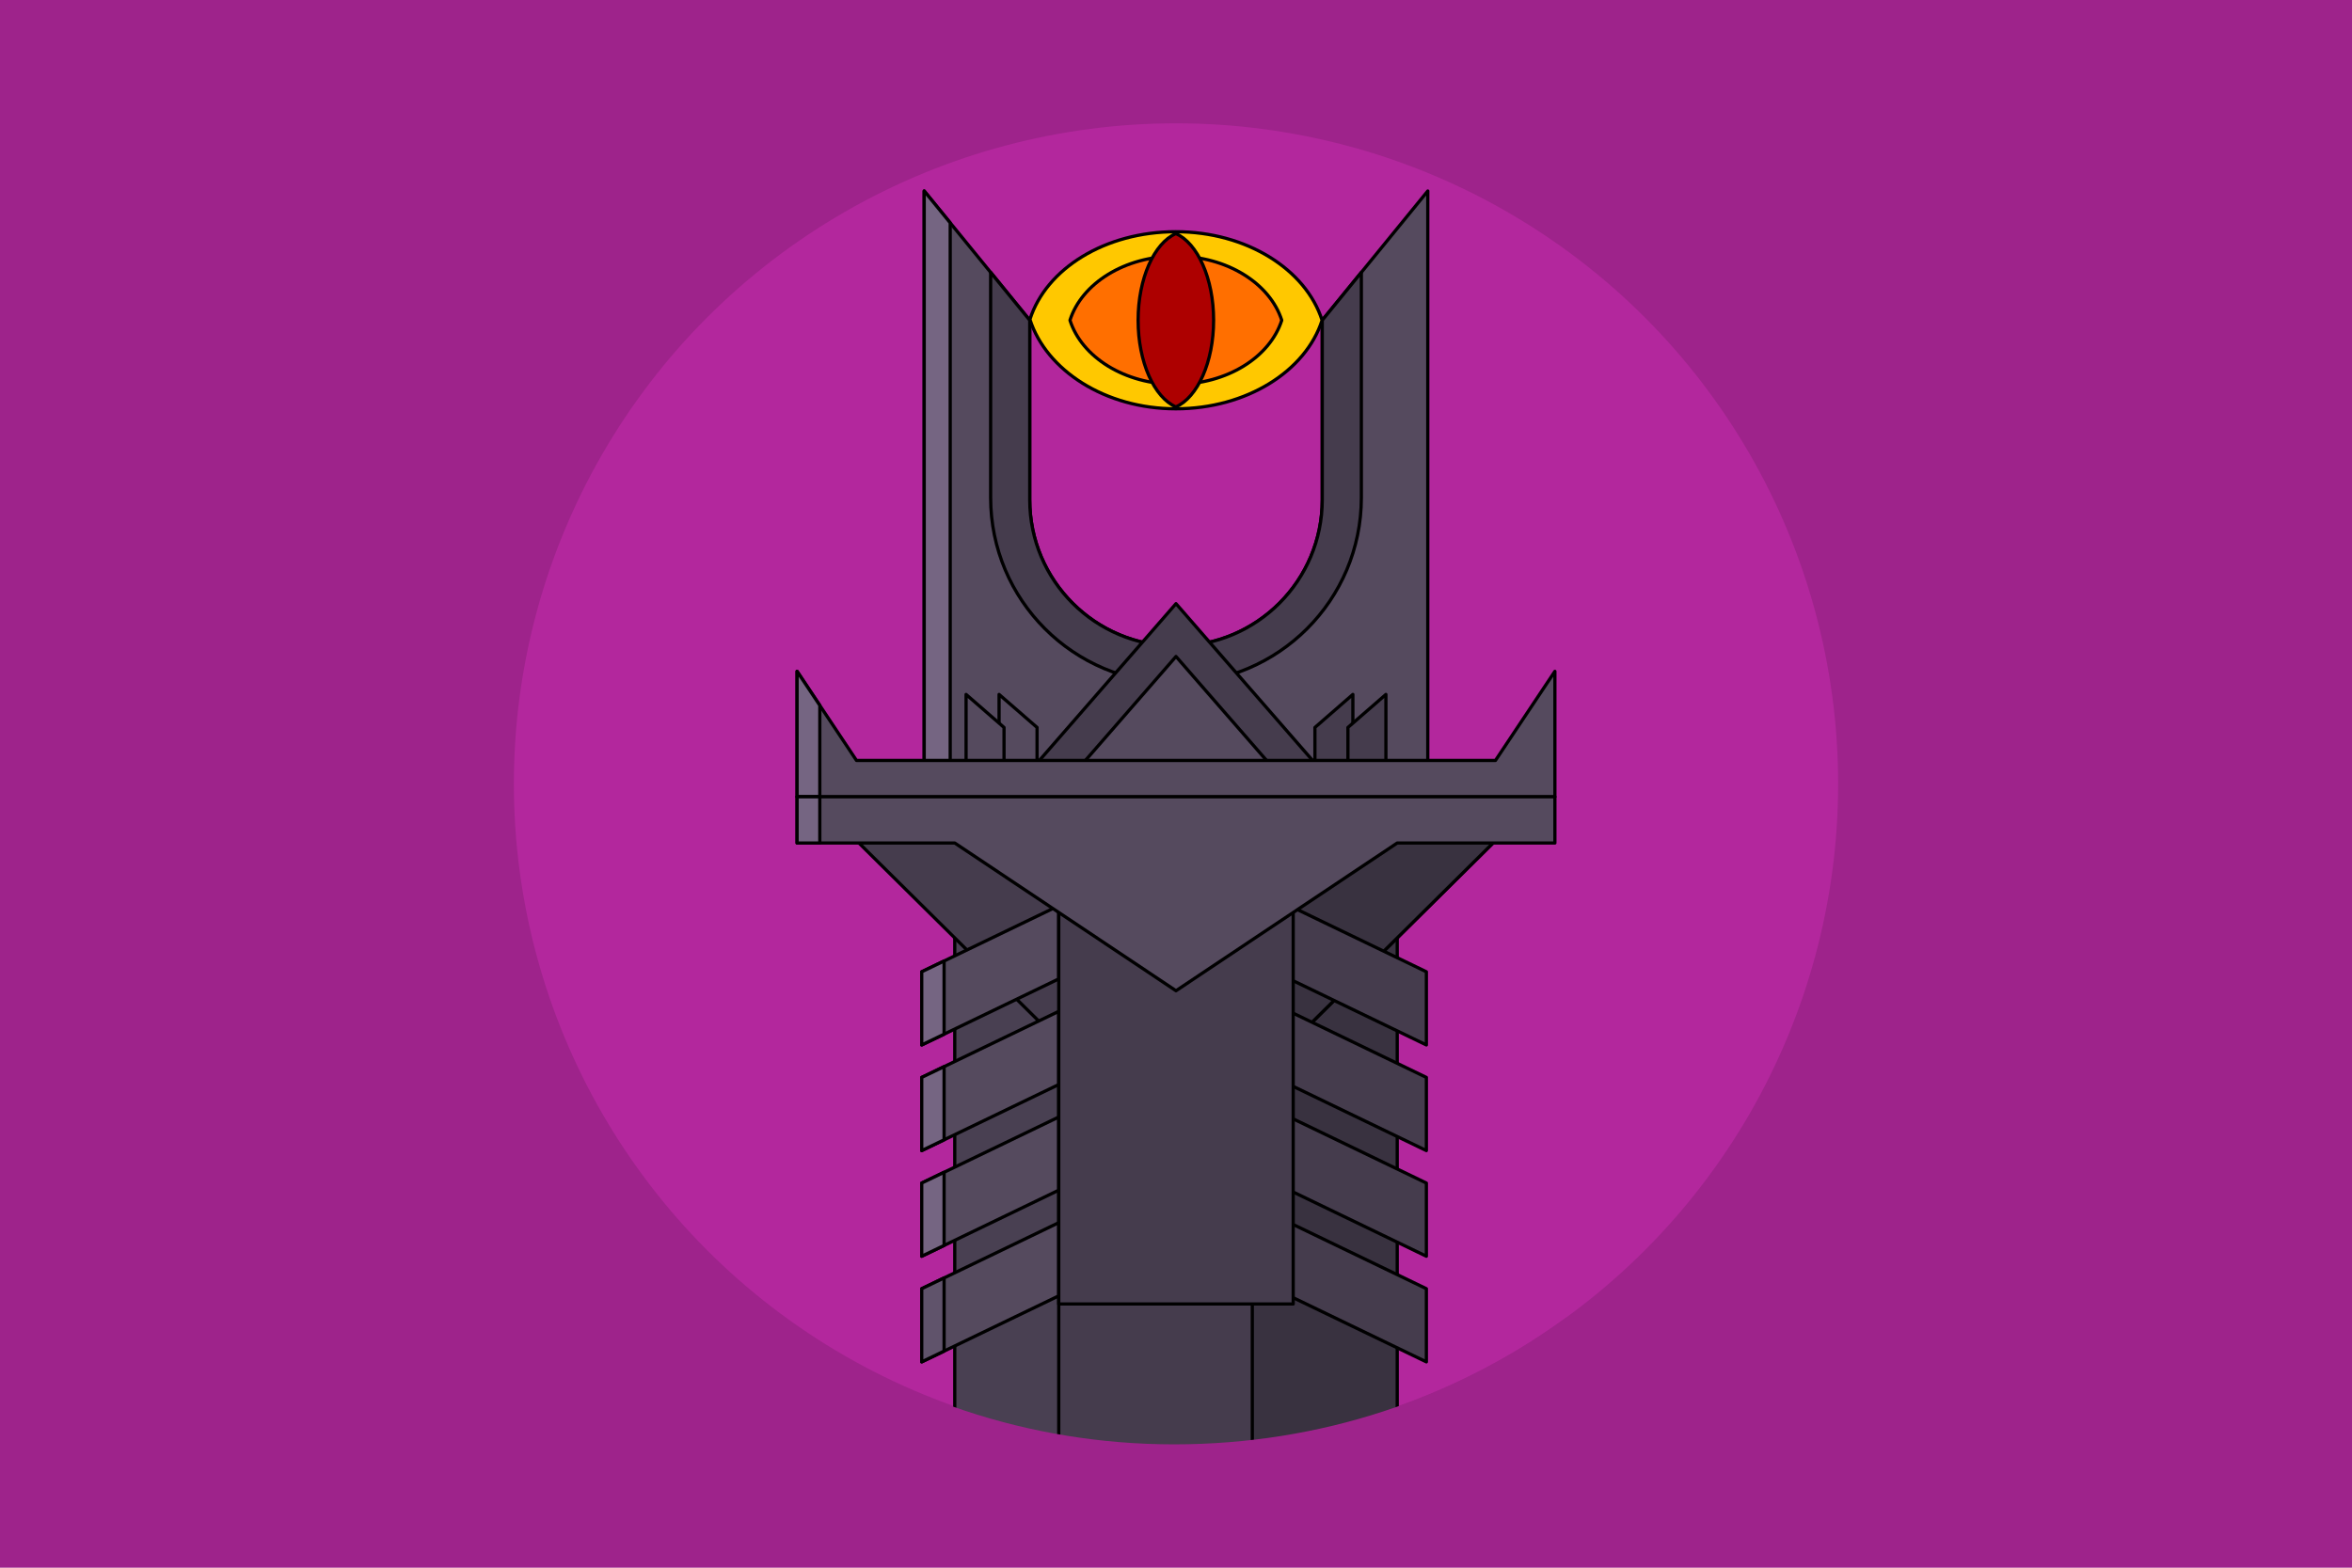
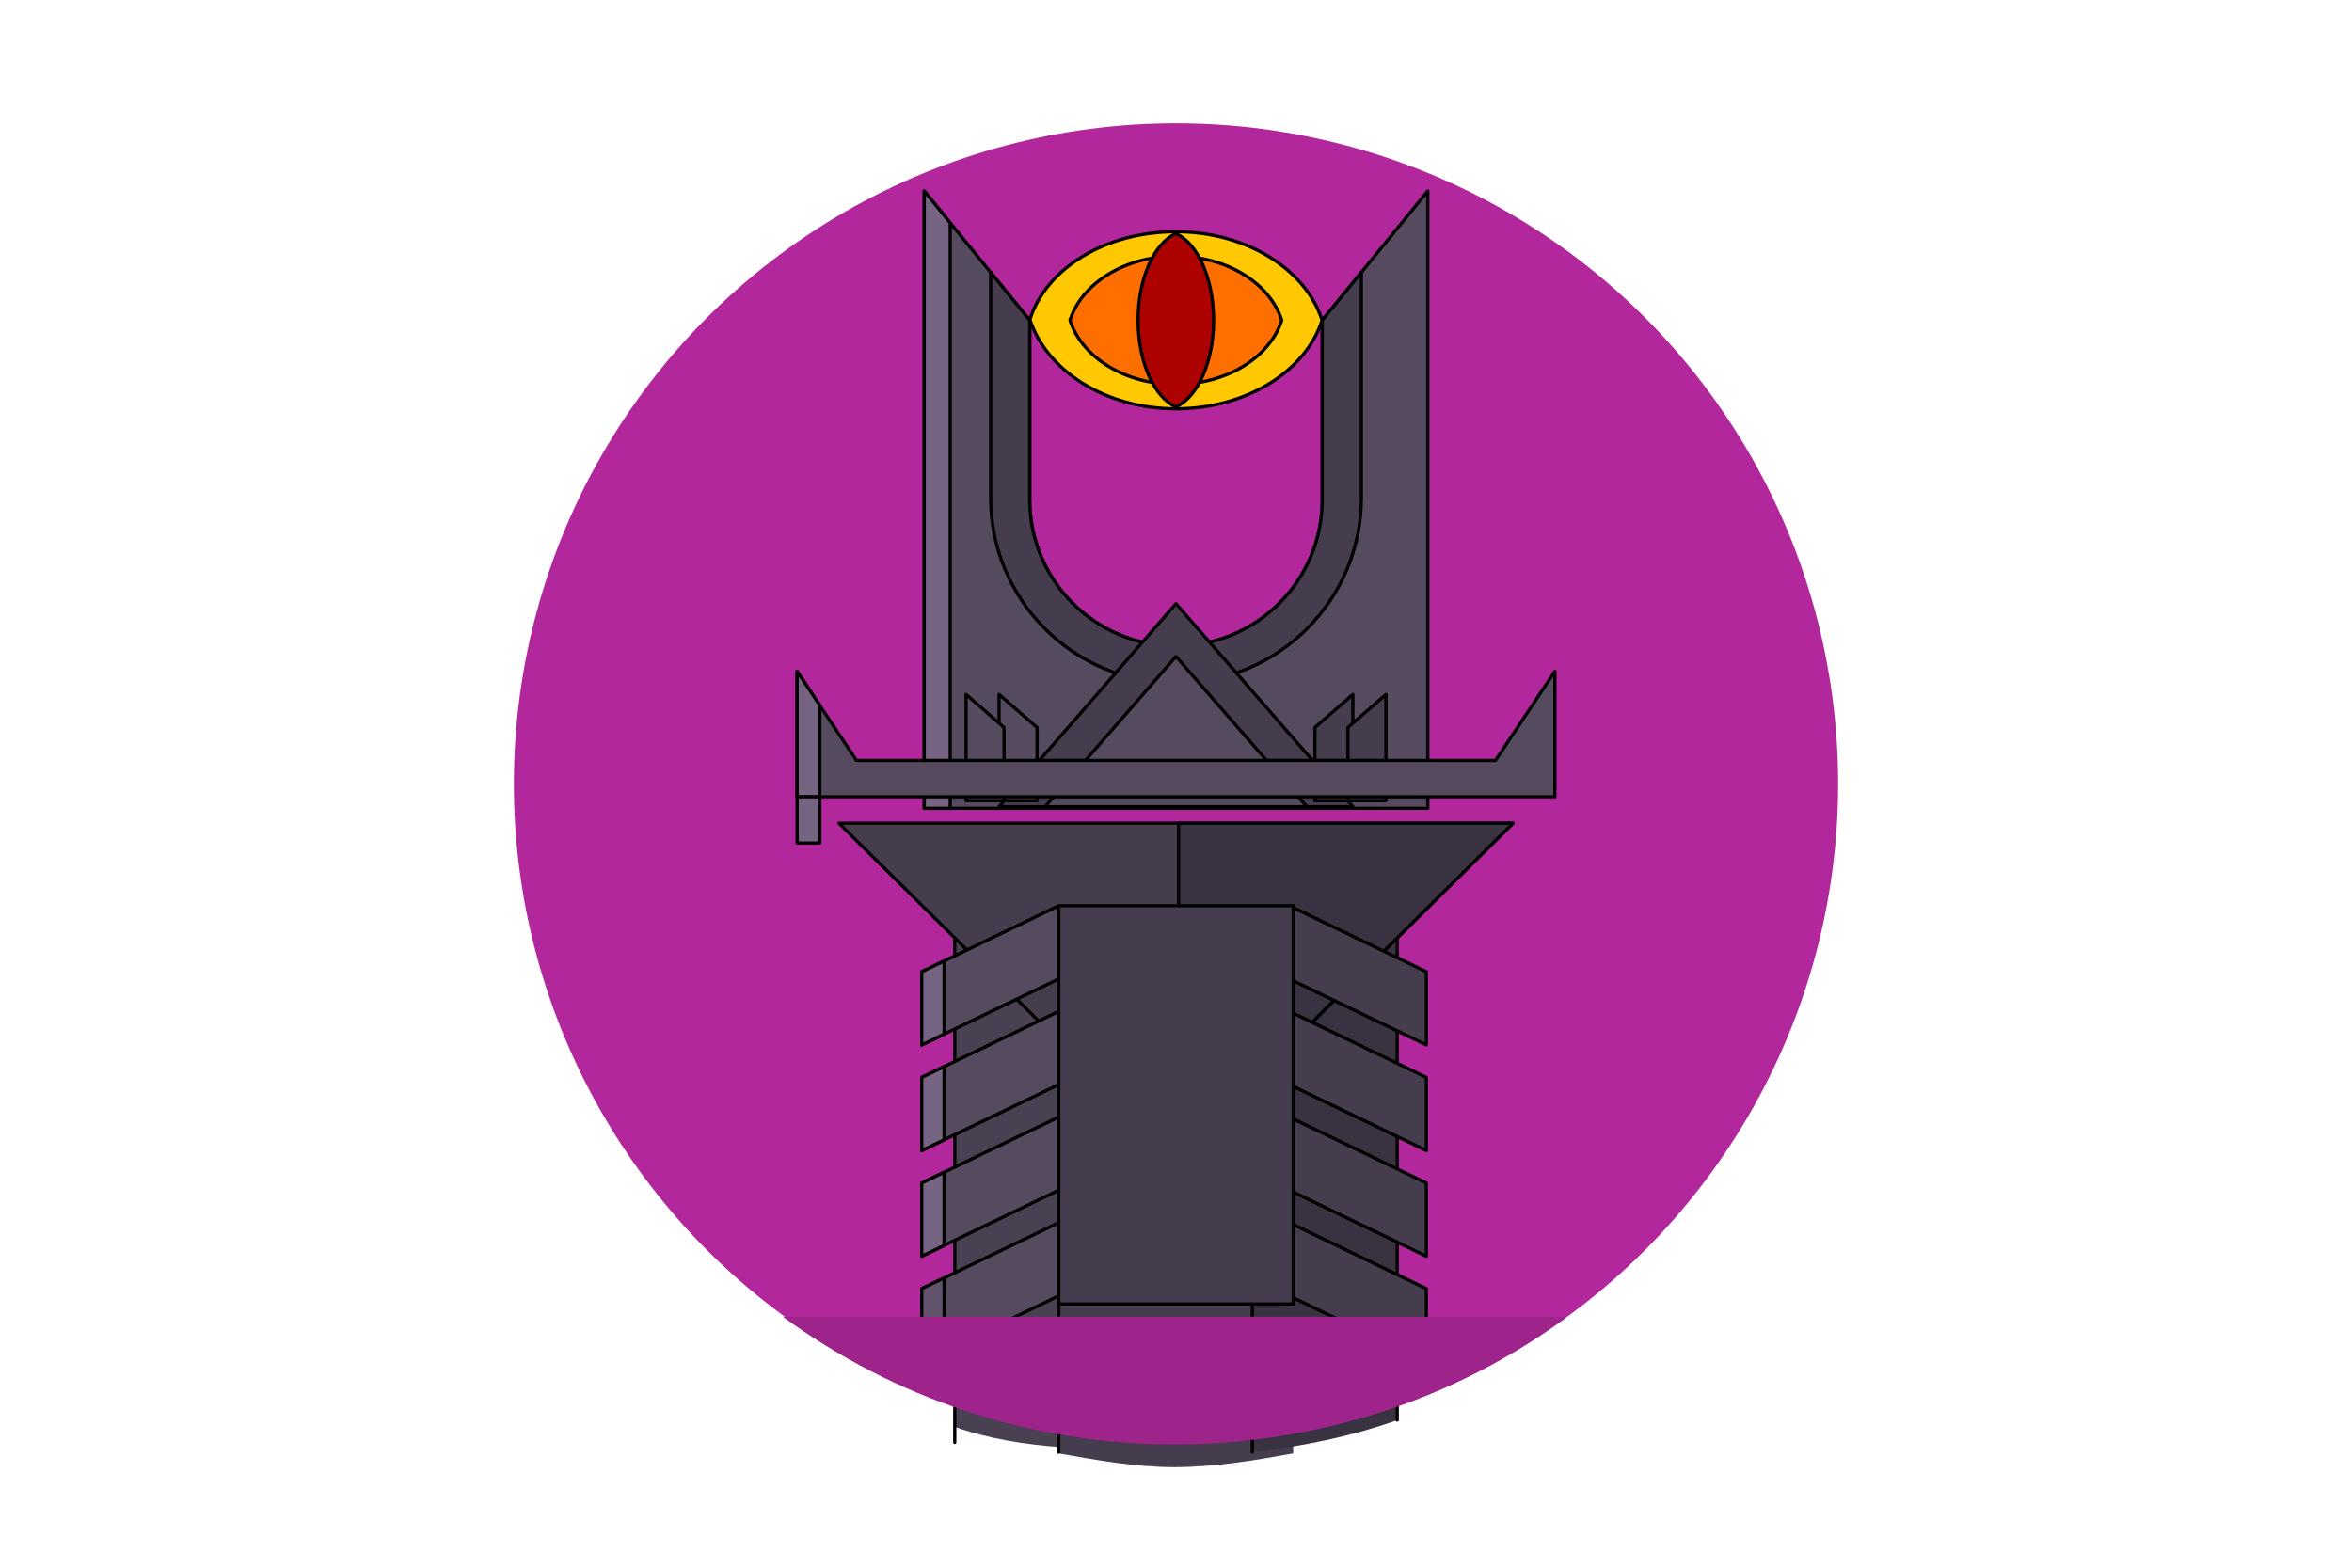
<svg xmlns="http://www.w3.org/2000/svg" version="1.2" baseProfile="tiny" id="Слой_1" x="0px" y="0px" viewBox="0 0 729 486" xml:space="preserve">
  <g>
    <g>
      <g>
-         <rect x="-20" y="-20" fill="#9E238B" width="769.07" height="526.07" />
-       </g>
+         </g>
      <ellipse fill="#B3279D" cx="364.5" cy="243" rx="205.224" ry="204.767" />
    </g>
    <g>
      <g>
        <g>
          <path fill="#554A5E" stroke="#000000" stroke-linecap="round" stroke-linejoin="round" stroke-miterlimit="10" d="      M319.164,154.948V99.282L286.456,59.209v191.385h156.083V59.209l-32.708,40.074v55.666      c0,25.032-20.291,45.333-45.333,45.333l0,0C339.455,200.281,319.164,179.98,319.164,154.948z" />
          <path fill="#453C4D" stroke="#000000" stroke-linecap="round" stroke-linejoin="round" stroke-miterlimit="10" d="      M409.831,99.282v55.665c0,25.032-20.291,45.333-45.333,45.333l0,0c-25.032,0-45.333-20.291-45.333-45.333V99.282      l-12.117-14.845v69.846c0,31.723,25.716,57.45,57.45,57.45l0,0c31.723,0,57.45-25.716,57.45-57.45V84.438      L409.831,99.282z" />
          <polygon fill="#756582" stroke="#000000" stroke-linecap="round" stroke-linejoin="round" stroke-miterlimit="10" points="      294.516,69.085 286.456,59.209 286.456,250.594 294.516,250.594     " />
        </g>
        <g>
          <path fill="#494052" d="M363.911,449.333c0.82,0,1.613,0.005,2.433,0.005v-189.025h-70.417l-0.094,182.019      C317.11,449.792,340.083,449.333,363.911,449.333z" />
          <polyline fill="none" stroke="#000000" stroke-linecap="round" stroke-linejoin="round" stroke-miterlimit="10" points="      366.344,447.715 366.344,260.314 295.927,260.314 295.927,447.167     " />
          <path fill="#453C4D" d="M363.911,454.833c12.604,0,24.933-2.082,36.915-4.25V280.781h-72.668l0,169.802      C339.777,452.617,351.712,454.833,363.911,454.833z" />
          <polyline fill="none" stroke="#000000" stroke-linecap="round" stroke-linejoin="round" stroke-miterlimit="10" points="      400.826,444.437 400.826,280.781 328.158,280.781 328.158,450.188     " />
          <path fill="#393240" d="M433.068,440.25V260.314h-44.918v189.874C403.721,448.362,418.762,445.364,433.068,440.25z" />
          <polyline fill="none" stroke="#000000" stroke-linecap="round" stroke-linejoin="round" stroke-miterlimit="10" points="      433.068,440.25 433.068,260.314 388.15,260.314 388.15,450.188     " />
          <polygon fill="#453C4D" stroke="#000000" stroke-linecap="round" stroke-linejoin="round" stroke-miterlimit="10" points="      260.024,255.2 323.563,318.137 405.432,318.137 468.961,255.2     " />
          <polygon fill="#393240" stroke="#000000" stroke-linecap="round" stroke-linejoin="round" stroke-miterlimit="10" points="      365.307,318.137 405.432,318.137 468.961,255.2 365.307,255.2     " />
        </g>
        <g>
          <polygon fill="#453C4D" stroke="#000000" stroke-linecap="round" stroke-linejoin="round" stroke-miterlimit="10" points="      364.498,187.138 309.662,250.085 419.323,250.085     " />
        </g>
        <g>
          <polygon fill="#554A5E" stroke="#000000" stroke-linecap="round" stroke-linejoin="round" stroke-miterlimit="10" points="      364.498,203.518 323.926,250.085 405.059,250.085     " />
        </g>
        <g>
          <polygon fill="#554A5E" stroke="#000000" stroke-linecap="round" stroke-linejoin="round" stroke-miterlimit="10" points="      328.158,303.469 285.688,323.946 285.688,301.259 328.158,280.781     " />
          <polygon fill="#756582" stroke="#000000" stroke-linecap="round" stroke-linejoin="round" stroke-miterlimit="10" points="      292.618,297.919 285.688,301.259 285.688,323.946 292.618,320.606     " />
        </g>
        <g>
          <polygon fill="#554A5E" stroke="#000000" stroke-linecap="round" stroke-linejoin="round" stroke-miterlimit="10" points="      321.436,248.208 309.662,248.208 309.662,215.281 321.436,225.52     " />
        </g>
        <g>
          <polygon fill="#554A5E" stroke="#000000" stroke-linecap="round" stroke-linejoin="round" stroke-miterlimit="10" points="      311.197,248.208 299.433,248.208 299.433,215.281 311.197,225.52     " />
        </g>
        <g>
          <polygon fill="#453C4D" stroke="#000000" stroke-linecap="round" stroke-linejoin="round" stroke-miterlimit="10" points="      407.559,248.208 419.323,248.208 419.323,215.281 407.559,225.52     " />
        </g>
        <g>
          <polygon fill="#453C4D" stroke="#000000" stroke-linecap="round" stroke-linejoin="round" stroke-miterlimit="10" points="      417.787,248.208 429.562,248.208 429.562,215.281 417.787,225.52     " />
        </g>
        <g>
          <polygon fill="#554A5E" stroke="#000000" stroke-linecap="round" stroke-linejoin="round" stroke-miterlimit="10" points="      328.158,336.218 285.688,356.696 285.688,334.009 328.158,313.531     " />
          <polygon fill="#756582" stroke="#000000" stroke-linecap="round" stroke-linejoin="round" stroke-miterlimit="10" points="      292.618,330.668 285.688,334.009 285.688,356.696 292.618,353.356     " />
        </g>
        <g>
          <polygon fill="#554A5E" stroke="#000000" stroke-linecap="round" stroke-linejoin="round" stroke-miterlimit="10" points="      328.158,368.968 285.688,389.446 285.688,366.759 328.158,346.291     " />
          <polygon fill="#756582" stroke="#000000" stroke-linecap="round" stroke-linejoin="round" stroke-miterlimit="10" points="      292.618,363.418 285.688,366.759 285.688,389.446 292.618,386.106     " />
        </g>
        <g>
          <polygon fill="#554A5E" stroke="#000000" stroke-linecap="round" stroke-linejoin="round" stroke-miterlimit="10" points="      328.158,401.729 285.688,422.196 285.688,399.509 328.158,379.041     " />
          <polygon fill="#60536B" stroke="#000000" stroke-linecap="round" stroke-linejoin="round" stroke-miterlimit="10" points="      292.618,396.168 285.688,399.509 285.688,422.196 292.618,418.856     " />
        </g>
        <g>
          <polygon fill="#453C4D" stroke="#000000" stroke-linecap="round" stroke-linejoin="round" stroke-miterlimit="10" points="      399.633,303.469 442.103,323.946 442.103,301.259 399.633,280.781     " />
        </g>
        <g>
          <polygon fill="#453C4D" stroke="#000000" stroke-linecap="round" stroke-linejoin="round" stroke-miterlimit="10" points="      399.633,336.218 442.103,356.696 442.103,334.009 399.633,313.531     " />
        </g>
        <g>
          <polygon fill="#453C4D" stroke="#000000" stroke-linecap="round" stroke-linejoin="round" stroke-miterlimit="10" points="      399.633,368.968 442.103,389.446 442.103,366.759 399.633,346.291     " />
        </g>
        <g>
          <polygon fill="#453C4D" stroke="#000000" stroke-linecap="round" stroke-linejoin="round" stroke-miterlimit="10" points="      399.633,401.729 442.103,422.196 442.103,399.509 399.633,379.041     " />
        </g>
        <g>
          <rect x="328.158" y="280.781" fill="#453C4D" stroke="#000000" stroke-linecap="round" stroke-linejoin="round" stroke-miterlimit="10" width="72.668" height="123.468" />
        </g>
        <g>
          <polygon fill="#554A5E" stroke="#000000" stroke-linecap="round" stroke-linejoin="round" stroke-miterlimit="10" points="      265.47,235.749 247.056,208.124 247.056,247.015 481.939,247.015 481.939,208.124 463.515,235.749     " />
          <polygon fill="#756582" stroke="#000000" stroke-linecap="round" stroke-linejoin="round" stroke-miterlimit="10" points="      254.1,218.684 247.056,208.124 247.056,247.015 254.1,247.015     " />
        </g>
        <g>
-           <polygon fill="#554A5E" stroke="#000000" stroke-linecap="round" stroke-linejoin="round" stroke-miterlimit="10" points="      247.056,261.341 295.927,261.341 364.498,307.141 433.068,261.341 481.939,261.341 481.939,247.015       247.056,247.015     " />
          <rect x="247.056" y="247.015" fill="#756582" stroke="#000000" stroke-linecap="round" stroke-linejoin="round" stroke-miterlimit="10" width="7.044" height="14.326" />
        </g>
      </g>
    </g>
-     <path fill="#9E238B" d="M485.175,408.643c-33.974,24.866-75.905,39.124-121.269,39.124s-87.285-14.7-121.259-39.565   v52.864h242.528V408.643L485.175,408.643z" />
+     <path fill="#9E238B" d="M485.175,408.643c-33.974,24.866-75.905,39.124-121.269,39.124s-87.285-14.7-121.259-39.565   h242.528V408.643L485.175,408.643z" />
    <g>
      <path fill="#FFC800" stroke="#000000" stroke-linecap="round" stroke-linejoin="round" stroke-miterlimit="10" d="    M364.456,71.834c-21.909,0-40.209,11.432-45.23,27.19c5.031,15.758,23.32,27.708,45.23,27.708    c21.909,0,40.292-11.691,45.323-27.449C404.748,83.525,386.365,71.834,364.456,71.834z" />
      <path fill="#FF6F00" stroke="#000000" stroke-linecap="round" stroke-linejoin="round" stroke-miterlimit="10" d="    M364.456,79.406c-15.872,0-29.181,8.465-32.822,19.876c3.641,11.411,16.951,19.876,32.822,19.876    c15.872,0,29.181-8.465,32.822-19.876C393.627,87.871,380.317,79.406,364.456,79.406z" />
      <path fill="#AD0000" stroke="#000000" stroke-linecap="round" stroke-linejoin="round" stroke-miterlimit="10" d="    M376.158,99.282c0-12.988-4.979-23.891-11.702-26.868c-6.722,2.977-11.702,13.88-11.702,26.868    s4.979,23.891,11.702,26.868C371.168,123.173,376.158,112.281,376.158,99.282z" />
    </g>
  </g>
</svg>